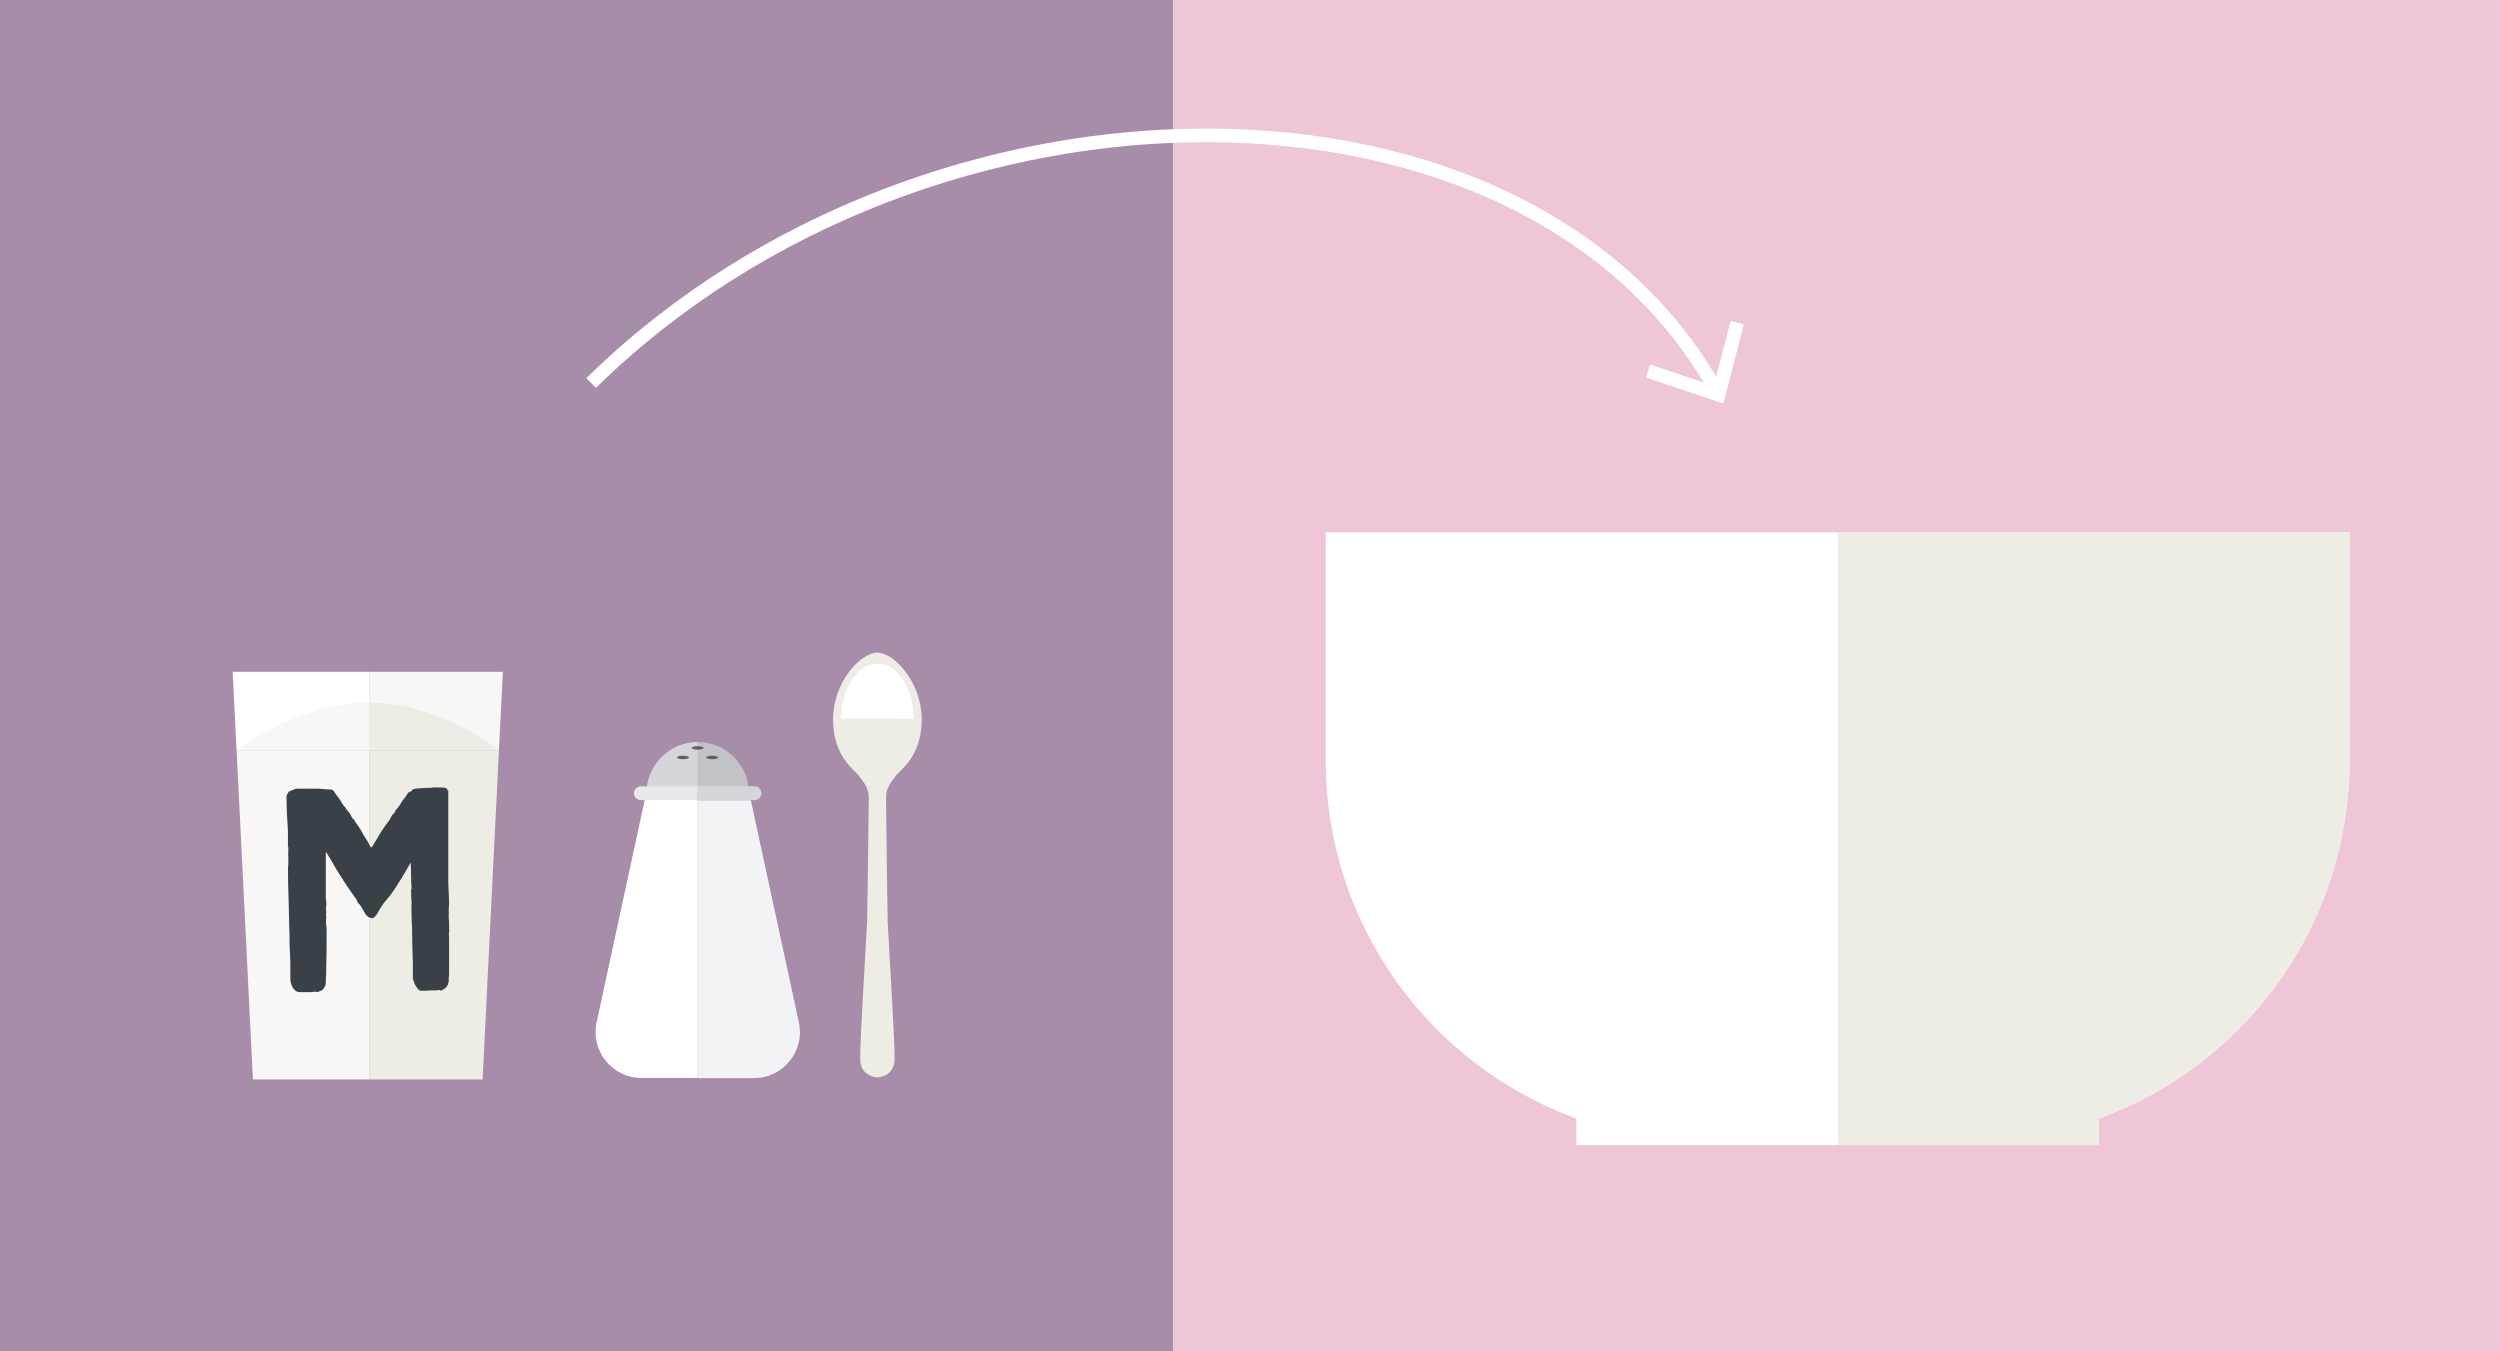
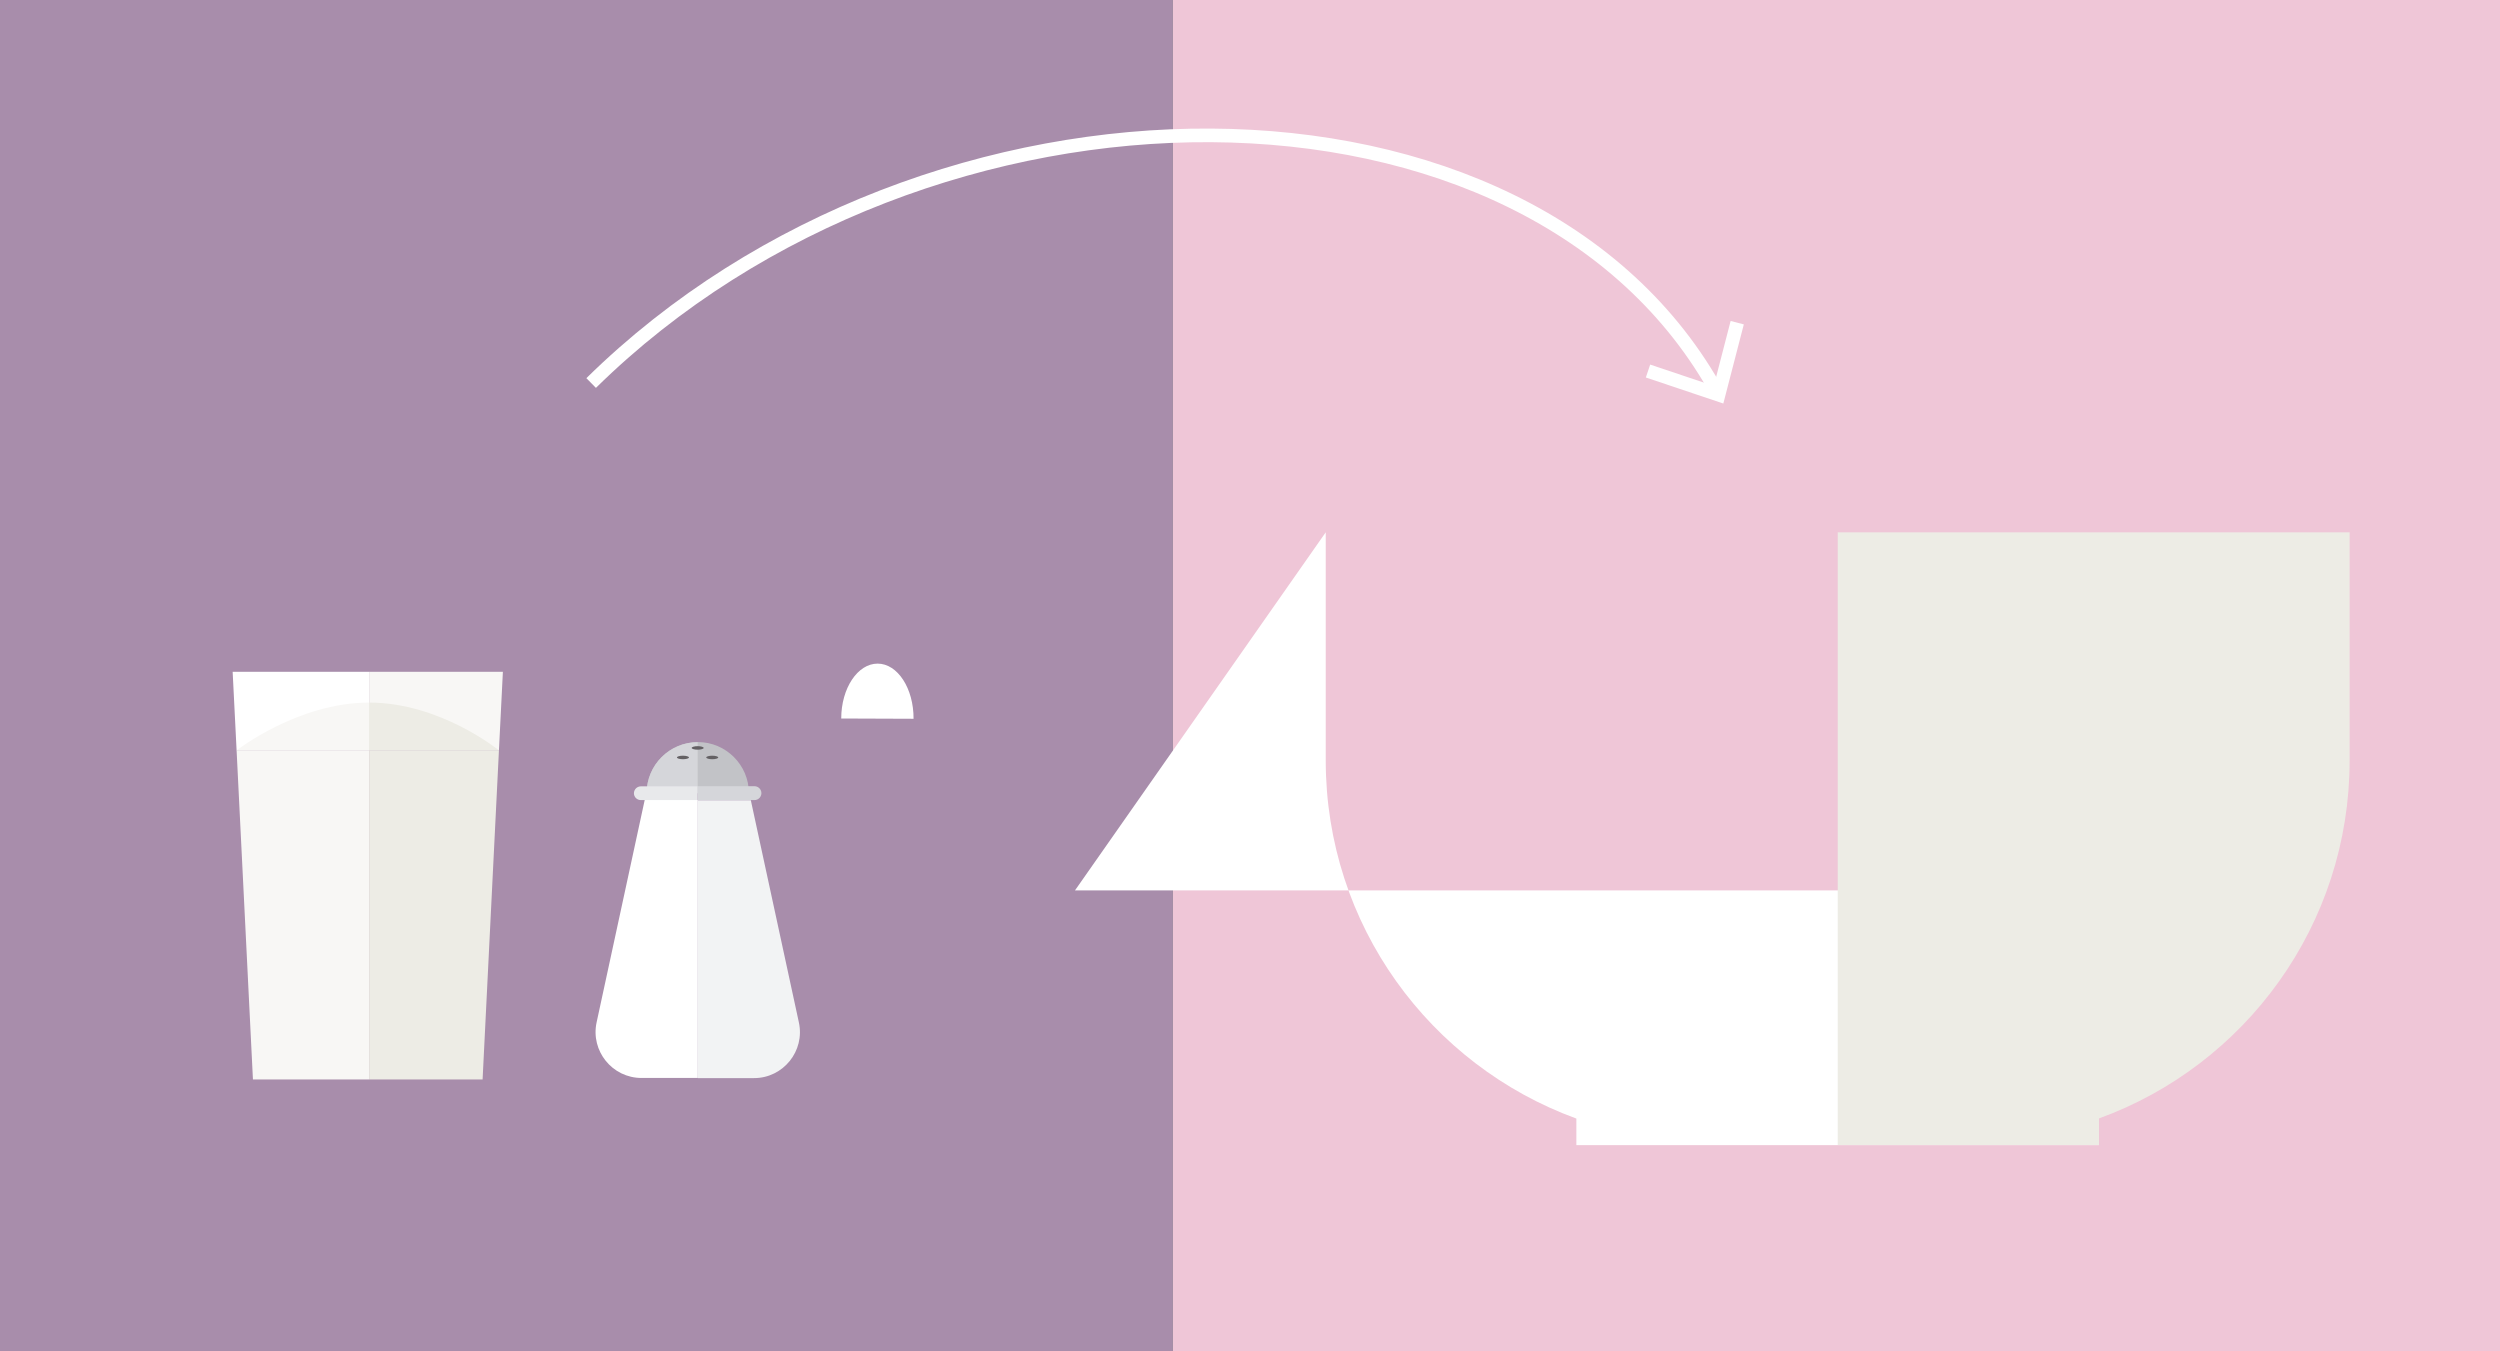
<svg xmlns="http://www.w3.org/2000/svg" id="Ebene_1" viewBox="0 0 183.54 99.21">
  <rect x="0" y="0" width="183.54" height="99.21" fill="#808080" stroke="none" />
  <defs>
    <style> .cls-1 { fill: #c2c3c7; } .cls-2 { fill: #f2f3f4; } .cls-3 { fill: #fff; } .cls-4 { fill: #a5cdee; } .cls-5 { fill: #efc6d7; } .cls-6 { fill: #d5d6da; } .cls-7 { fill: #e8e9eb; } .cls-8 { fill: #394147; } .cls-9 { fill: #636063; } .cls-10 { fill: #f8f7f5; } .cls-11 { fill: #edece5; } .cls-12 { fill: none; stroke: #fff; } .cls-13 { fill: #a88dab; } </style>
  </defs>
  <rect class="cls-5" x="86.1" width="97.44" height="99.21" />
  <rect class="cls-13" x="0" width="86.1" height="99.21" />
  <path class="cls-12" d="M43.4,28.12c24.74-24.34,69.04-24.43,82.77.86" />
  <polyline class="cls-12" points="120.99 27.24 126.17 28.98 127.54 23.69" />
-   <path class="cls-3" d="M97.33,39.08v16.75c0,12.09,7.67,22.38,18.4,26.29v1.95h38.36v-1.95c10.74-3.9,18.4-14.2,18.4-26.29v-16.75h-75.17Z" />
+   <path class="cls-3" d="M97.33,39.08v16.75c0,12.09,7.67,22.38,18.4,26.29v1.95h38.36v-1.95v-16.75h-75.17Z" />
  <path class="cls-11" d="M172.5,55.83v-16.75h-37.58v44.98h19.18v-1.95c10.74-3.9,18.4-14.2,18.4-26.28" />
  <path class="cls-1" d="M54.98,58.23h-7.5c0-2.07,1.68-3.75,3.75-3.75h0c1.04,0,1.97.42,2.65,1.1.68.68,1.1,1.61,1.1,2.65" />
  <path class="cls-3" d="M47.33,58.74l-3.53,16.32c-.45,2.1,1.15,4.08,3.3,4.08h4.13s0-20.41,0-20.41h-3.9Z" />
  <path class="cls-6" d="M51.22,54.49v3.75s-3.75,0-3.75,0c0-2.07,1.68-3.75,3.75-3.75" />
  <path class="cls-2" d="M55.12,58.74l3.53,16.32c.46,2.1-1.15,4.09-3.29,4.09h-4.13s0-20.4,0-20.4h3.9Z" />
  <path class="cls-7" d="M51.22,58.74h-4.17c-.28,0-.51-.22-.51-.5s.23-.51.51-.51h4.17s0,1.01,0,1.01Z" />
  <path class="cls-6" d="M51.22,58.74h4.17c.28,0,.51-.23.51-.51s-.23-.51-.51-.51h-4.17v1.01Z" />
  <path class="cls-9" d="M51.66,54.91c0,.07-.2.13-.44.13s-.44-.06-.44-.13c0-.07.2-.13.44-.13.24,0,.44.06.44.13" />
  <path class="cls-9" d="M50.58,55.61c0,.07-.2.13-.44.13-.24,0-.44-.06-.44-.13s.2-.13.44-.13c.24,0,.44.06.44.13" />
  <path class="cls-9" d="M52.73,55.61c0,.07-.2.13-.44.13s-.44-.06-.44-.13c0-.07.2-.13.44-.13s.44.06.44.13" />
  <polygon class="cls-3" points="27.1 49.32 17.08 49.32 17.37 55.09 27.1 55.09 27.1 49.32" />
  <polygon class="cls-10" points="17.37 55.09 18.57 79.25 27.1 79.25 27.1 55.09 17.37 55.09" />
-   <path class="cls-4" d="M36.63,55.09l.29-5.77-.29,5.77Z" />
  <polygon class="cls-4" points="35.43 79.25 35.43 79.25 36.63 55.09 35.43 79.25" />
  <polygon class="cls-10" points="36.63 55.09 36.92 49.32 27.1 49.32 27.1 55.09 36.63 55.09" />
  <polygon class="cls-11" points="27.1 55.09 27.1 79.25 35.43 79.25 36.63 55.09 27.1 55.09" />
  <path class="cls-10" d="M17.37,55.09h9.73v-3.51c-5.24,0-9.73,3.51-9.73,3.51" />
  <path class="cls-11" d="M27.1,51.58v3.51h9.53s-4.3-3.51-9.53-3.51" />
-   <path class="cls-8" d="M21.02,58.63c0-.19.06-.32.16-.48.06-.06.16-.1.26-.13.03-.03.1-.03.13-.06.06-.03.16-.06.26-.06h1.6c.26.03.54.06.8.06.16,0,.26.06.32.19.1.16.22.32.35.48.1.16.22.35.32.51l.1.1s.1.1.1.16c.03.06.1.13.13.16.1.1.16.19.22.32.03.06.06.16.13.22t.06.03c.22.38.51.7.7,1.12.13.19.26.42.38.61.06.13.13.26.19.35.06.03.06-.03.1-.06.16-.26.32-.54.48-.8.13-.26.32-.48.48-.74.13-.19.32-.38.42-.64.03-.06.1-.13.13-.19.1-.06.16-.16.19-.26t.03-.06c.22-.19.35-.48.54-.74.13-.16.26-.35.38-.54.1-.03.22-.06.29-.19.03-.03.06-.03.1-.06.16-.03.29-.06.45-.06h.1c.16-.03.32-.03.48-.03h.22c.1-.03.19-.03.29-.03h.29c.19,0,.38,0,.58.06.03.06.06.13.13.19v6.72c.03.45.03.93.06,1.38v.13c0,.19-.03.35-.03.54.03.19,0,.38,0,.54.03.19.03.38.03.54v.29c0,.06.03.13,0,.22-.03.16,0,.32,0,.48v2.59c0,.16-.03.29-.03.42.03.13-.03.26-.06.38-.1.22-.26.32-.45.42-.03,0-.1.03-.1,0-.03-.03-.06-.03-.1-.03-.1,0-.19.06-.29.03h-.38c-.22.03-.42.03-.64.03-.1,0-.19-.06-.26-.16-.16-.19-.26-.42-.32-.64-.03-.03-.03-.06-.03-.1v-1.18c-.03-.86-.06-1.79-.06-2.66-.03-.22-.03-.42-.03-.64,0-.35-.03-.74,0-1.09,0-.22-.06-.45-.03-.7,0-.1-.03-.19,0-.29t.03-.06c-.06-.58-.03-1.18-.06-1.76,0-.03.03-.06-.03-.1-.45.8-.93,1.6-1.47,2.37-.19.19-.35.42-.51.61-.16.22-.29.45-.42.67-.1.19-.22.35-.42.42-.03-.03-.1-.06-.13-.06-.16,0-.22-.13-.32-.22-.1-.19-.22-.35-.32-.54-.06-.1-.1-.19-.19-.26-.06-.03-.1-.1-.13-.19-.03-.13-.13-.22-.19-.32-.48-.67-.9-1.31-1.34-2.02-.19-.35-.42-.74-.64-1.09-.03-.06-.06-.1-.1-.16-.03.03-.03.1-.03.13v3.29c.03.1.03.16.03.26.03.1,0,.19,0,.29-.03.13-.03.26,0,.35,0,.13-.03.29,0,.42,0,.19-.03.38,0,.58.03.16.03.35.03.54,0,.93,0,1.86-.03,2.78v.32c-.03.19-.03.35-.03.54.03.22-.06.38-.19.54,0,.03-.06.06-.1.1-.1.03-.19.06-.29.13-.06-.03-.13-.03-.22-.03h-.1s-.06.03-.13.03h-.9c-.42,0-.67-.58-.67-.93,0-.83,0-1.7-.06-2.53,0-.48,0-.96-.03-1.47,0-.48-.03-.99-.03-1.5-.03-.9-.06-1.79-.06-2.69.03-.16.03-.29.03-.45v-.42c-.03-.16,0-.32,0-.48,0-.1,0-.19-.03-.29v-1.12c-.06-.77-.1-1.57-.1-2.34Z" />
-   <path class="cls-11" d="M64.42,47.91h0c-1.23,0-3.26,2.16-3.26,4.91s1.6,3.71,1.89,4.12c.35.49.73.86.73,1.65,0,1.23-.11,8.89-.12,9.07-.08,1.75-.51,8.42-.51,10.05,0,1.38,1.27,1.38,1.27,1.38,0,0,1.26,0,1.26-1.38,0-1.63-.43-8.29-.51-10.05-.01-.19-.12-7.84-.12-9.07,0-.79.38-1.16.73-1.65.29-.41,1.89-1.39,1.89-4.12s-2.03-4.9-3.26-4.91" />
  <path class="cls-3" d="M61.76,52.75c0-2.23,1.21-4.03,2.67-4.03,1.47,0,2.65,1.82,2.64,4.05l-5.31-.02Z" />
</svg>